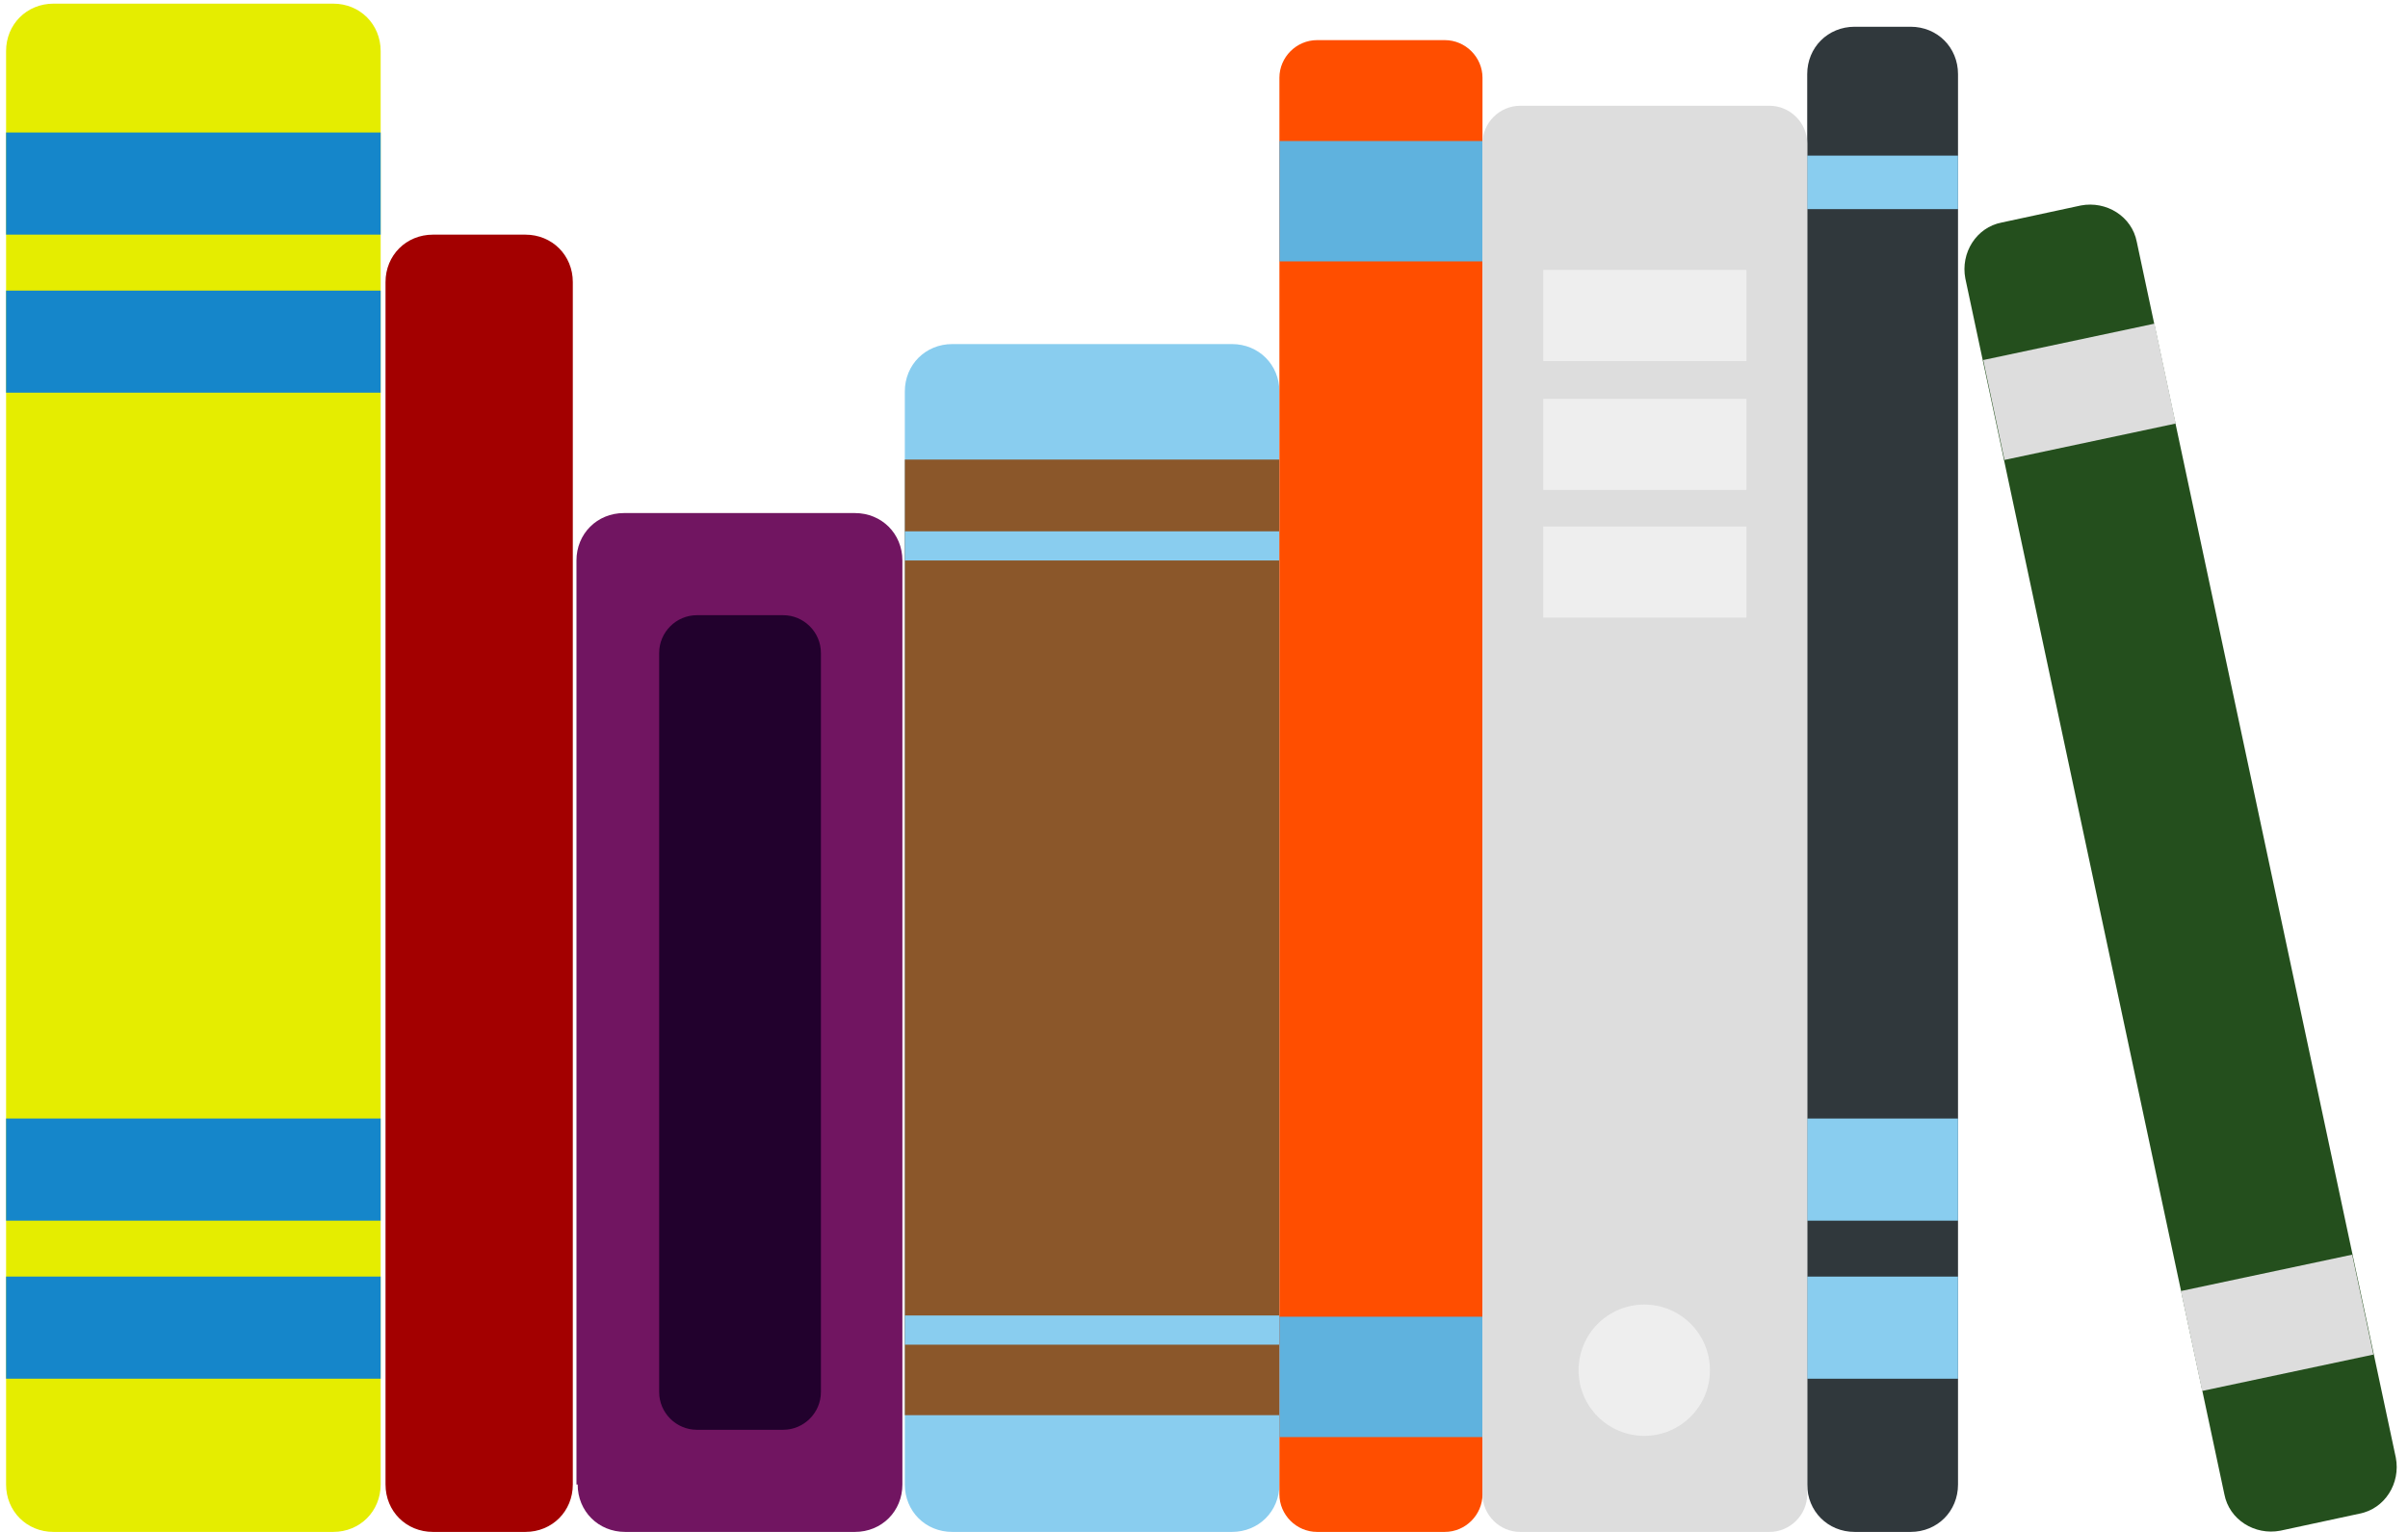
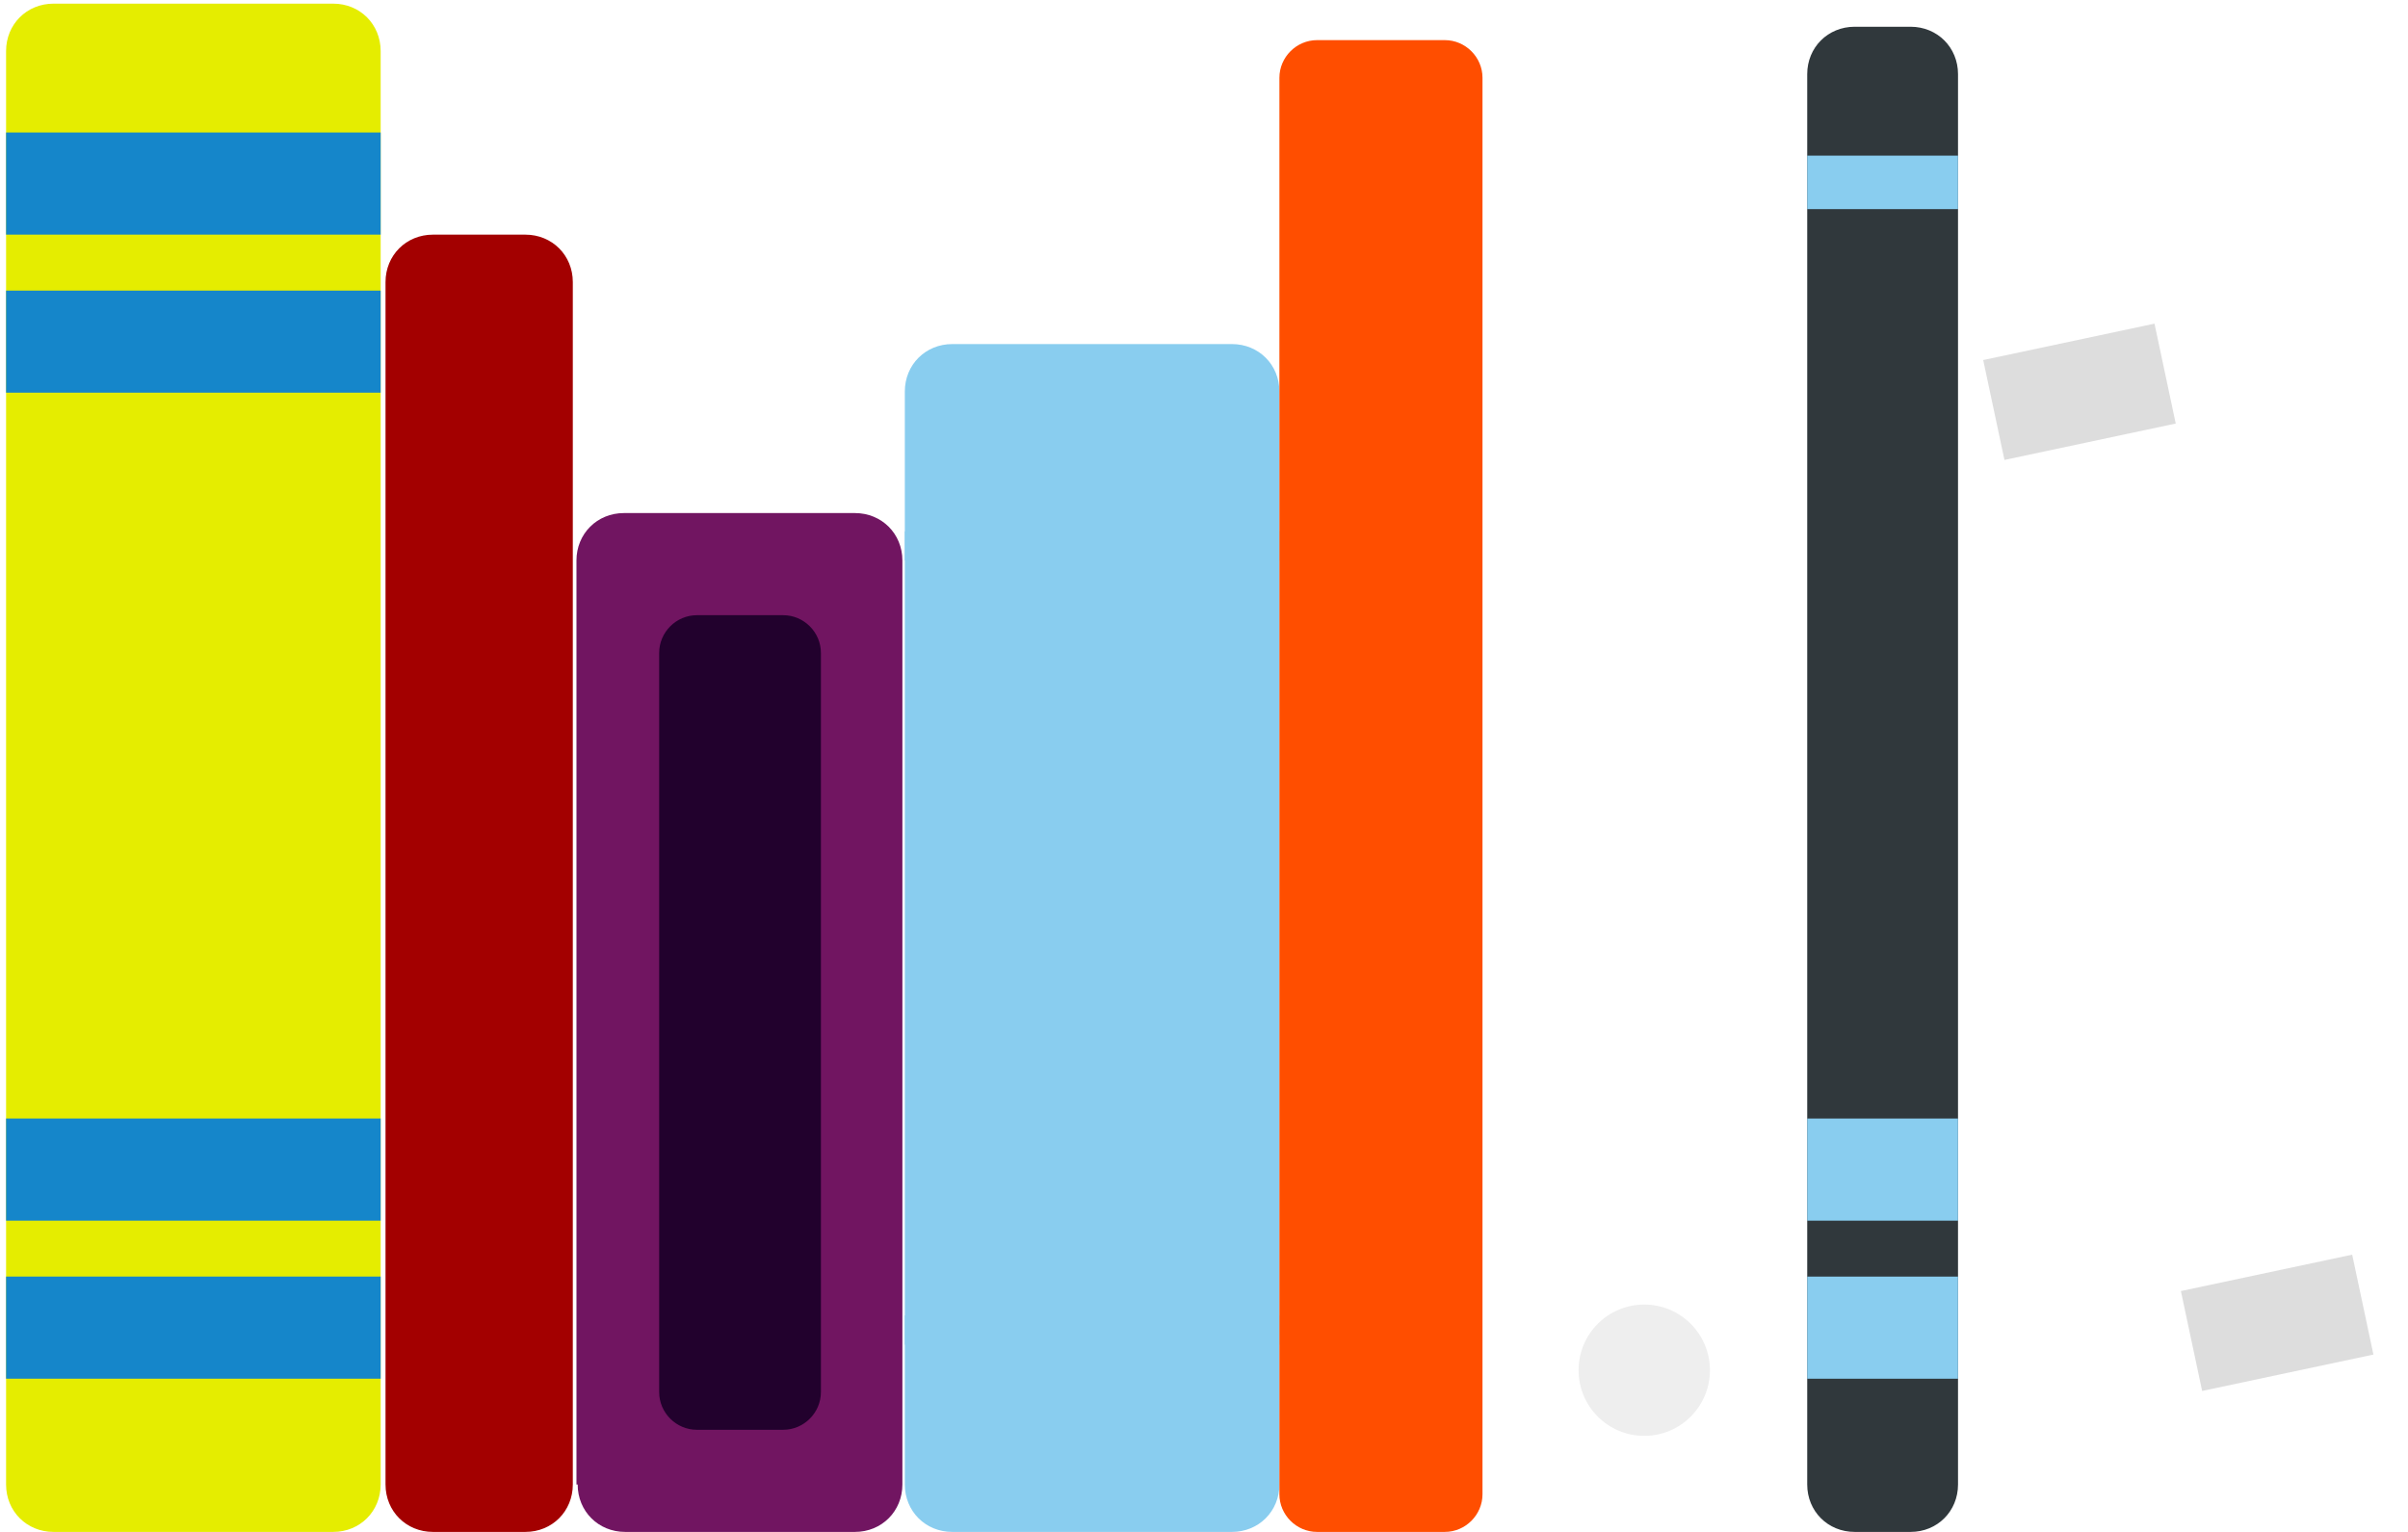
<svg xmlns="http://www.w3.org/2000/svg" width="198" height="126">
  <g fill="none" fill-rule="evenodd">
-     <path d="M182.9 122.9c.4 2.1 2.5 3.4 4.6 3l6.5-1.4c2.1-.4 3.4-2.5 3-4.6l-21.3-100c-.4-2.1-2.5-3.4-4.6-3l-6.5 1.4c-2.1.4-3.4 2.5-3 4.6l21.3 100Z" fill="#244F1D" />
    <path fill="#DDD" d="m195.157 111.413-14.084 2.993-1.747-8.216 14.085-2.994zM178.902 34.836l-14.084 2.994-1.747-8.216 14.085-2.994z" />
    <path d="M148.6 122.1c0 2.2 1.7 3.9 3.9 3.9h4.6c2.2 0 3.9-1.7 3.9-3.9V6.1c0-2.2-1.7-3.9-3.9-3.9h-4.6c-2.2 0-3.9 1.7-3.9 3.9v116Z" fill="#30383C" />
    <path fill="#89CDEF" d="M148.6 12.8H161v4.4h-12.4zM148.6 105H161v8.4h-12.4zM148.6 92H161v8.4h-12.4z" />
    <path d="M.5 122.1c0 2.2 1.7 3.9 3.9 3.9h23c2.2 0 3.9-1.7 3.9-3.9V4.2C31.3 2 29.6.3 27.4.3h-23C2.2.3.5 2 .5 4.2v117.9Z" fill="#E5ED00" />
    <path fill="#1586CA" d="M.5 105h30.8v8.4H.5zM.5 92h30.8v8.4H.5zM.5 23.9h30.8v8.4H.5zM.5 10.9h30.8v8.4H.5z" />
    <path d="M74.4 122.1c0 2.2 1.7 3.9 3.9 3.9h23c2.2 0 3.9-1.7 3.9-3.9V32.2c0-2.2-1.7-3.9-3.9-3.9h-23c-2.2 0-3.9 1.7-3.9 3.9v89.9Z" fill="#89CDEF" />
-     <path fill="#8B572A" d="M74.4 37.8h30.8v78.6H74.4z" />
    <g fill="#89CDEF">
      <path d="M74.4 43.7h30.8v2.4H74.4zM74.4 108.2h30.8v2.4H74.4z" />
    </g>
    <path d="M47.5 122.1c0 2.2 1.7 3.9 3.9 3.9h18.9c2.2 0 3.9-1.7 3.9-3.9v-76c0-2.2-1.7-3.9-3.9-3.9h-19c-2.2 0-3.9 1.7-3.9 3.9v76h.1Z" fill="#711561" />
    <path d="M54.2 114.5c0 1.7 1.4 3.1 3.1 3.1h7.1c1.7 0 3.1-1.4 3.1-3.1V53.7c0-1.7-1.4-3.1-3.1-3.1h-7.1c-1.7 0-3.1 1.4-3.1 3.1v60.8Z" fill="#22012D" />
    <path d="M31.7 122.1c0 2.2 1.7 3.9 3.9 3.9h7.6c2.2 0 3.9-1.7 3.9-3.9V23.2c0-2.2-1.7-3.9-3.9-3.9h-7.6c-2.2 0-3.9 1.7-3.9 3.9v98.9Z" fill="#A30000" />
    <path d="M105.2 122.9c0 1.7 1.4 3.1 3.1 3.1h10.5c1.7 0 3.1-1.4 3.1-3.1V6.4c0-1.7-1.4-3.1-3.1-3.1h-10.5c-1.7 0-3.1 1.4-3.1 3.1v116.5Z" fill="#FF4E00" />
-     <path fill="#5FB2DE" d="M105.2 11.6h16.7v9.9h-16.7zM105.2 108.3h16.7v9.9h-16.7z" />
    <g transform="translate(121 8)">
-       <path d="M.9 114.9c0 1.7 1.4 3.1 3.1 3.1h20.5c1.7 0 3.1-1.4 3.1-3.1V3.8c0-1.7-1.4-3.1-3.1-3.1H4C2.3.7.9 2.1.9 3.8v111.1Z" fill="#DDD" />
-       <path fill="#EEE" d="M5.9 14.2h16.7v7.5H5.9zM5.9 24.8h16.7v7.5H5.9zM5.9 35.3h16.7v7.5H5.9z" />
      <circle fill="#EEE" cx="14.2" cy="104.7" r="5.4" />
    </g>
  </g>
</svg>